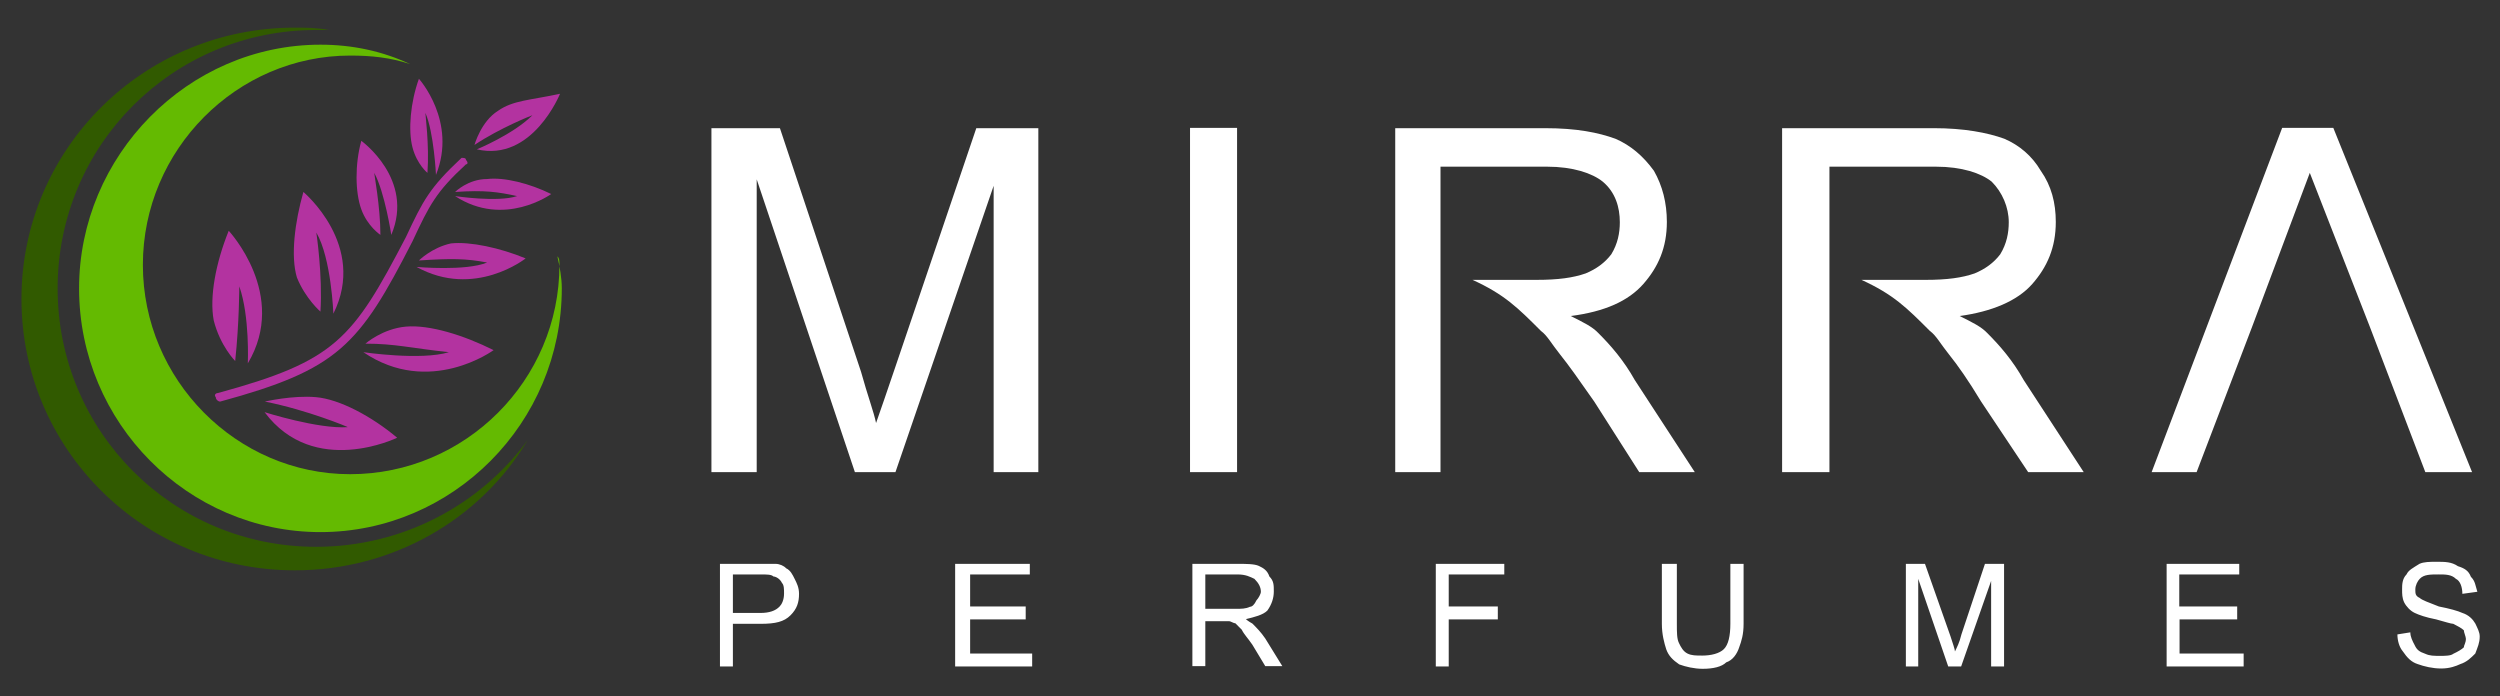
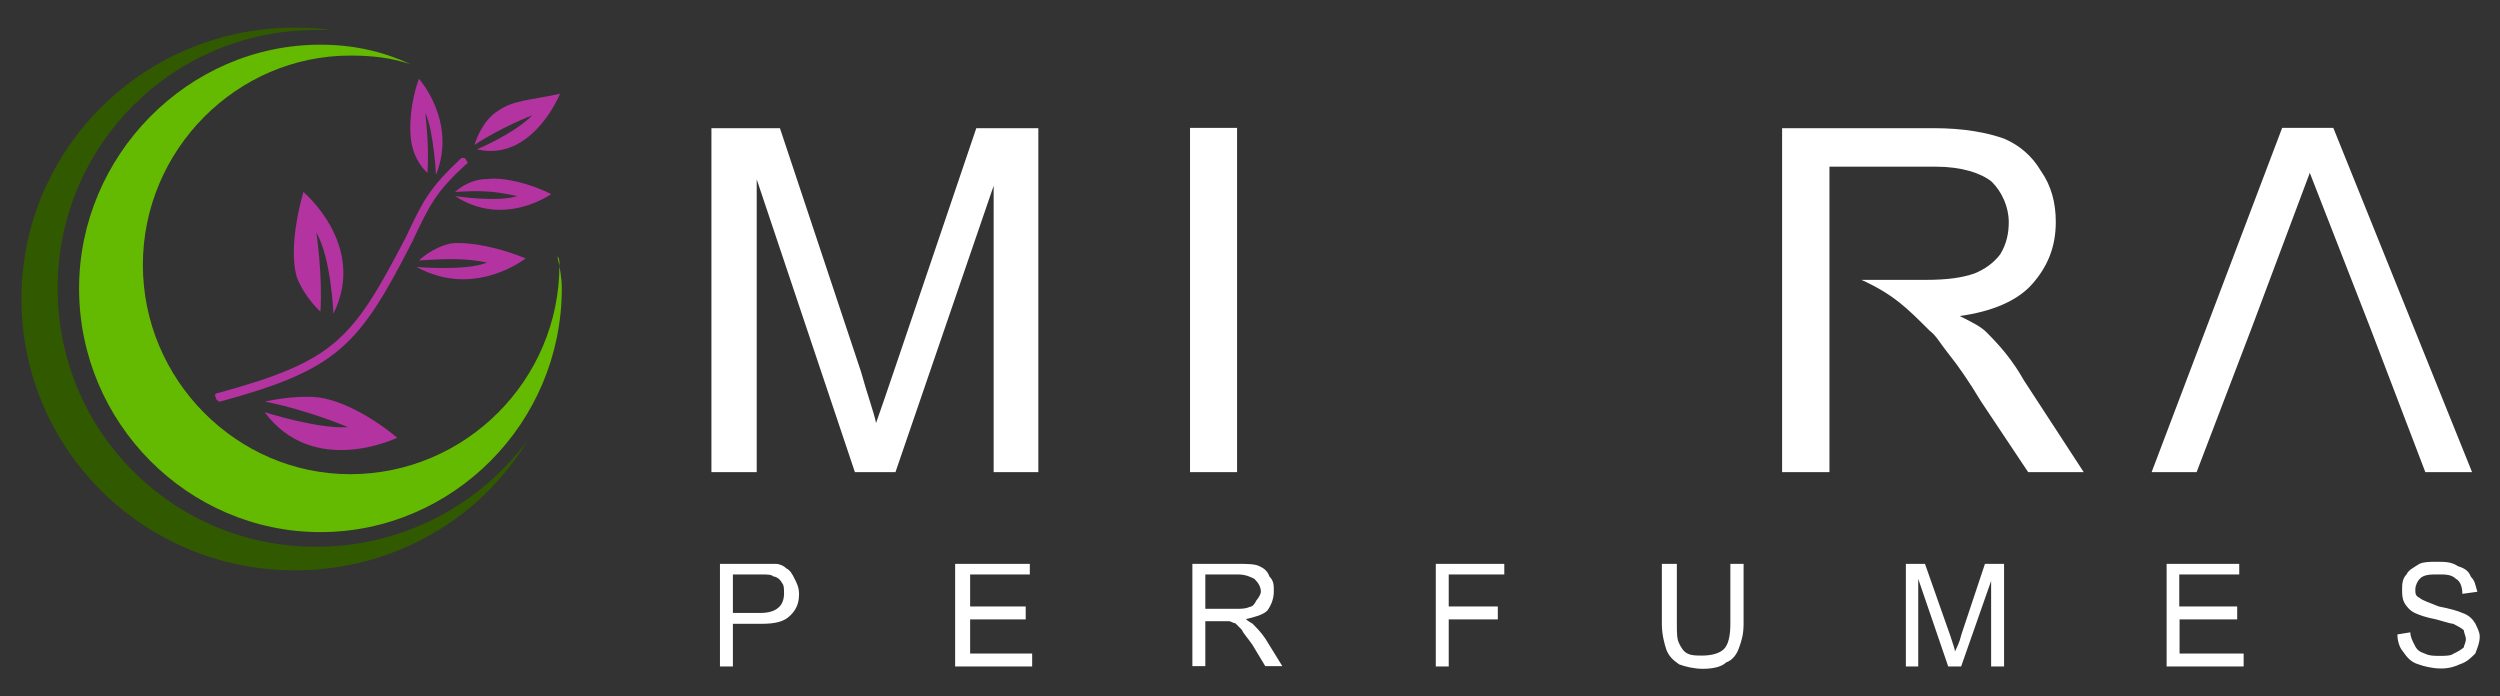
<svg xmlns="http://www.w3.org/2000/svg" version="1.1" id="Layer_1" x="0px" y="0px" viewBox="0 0 850.4 236.8" style="enable-background:new 0 0 850.4 236.8;" xml:space="preserve">
  <rect x="0" y="0" width="850.4" height="236.8" fill="#333333" stroke="none" />
  <style type="text/css">
	.st0{fill-rule:evenodd;clip-rule:evenodd;fill:#FFFFFF;}
	.st1{fill-rule:evenodd;clip-rule:evenodd;fill:#315A00;}
	.st2{fill-rule:evenodd;clip-rule:evenodd;fill:#64BA01;}
	.st3{fill-rule:evenodd;clip-rule:evenodd;fill:#B333A0;}
	.st4{fill:none;}
</style>
  <path class="st0" d="M606.2,160.6v-117h51.6c10.2,0,18.2,1.5,24,3.6c5.1,2.2,9.4,5.8,12.4,10.9c3.6,5.1,5.1,10.9,5.1,17.4  c0,8.7-2.9,15.3-8,21.1s-13.8,9.4-24.7,10.9c4.4,2.2,7.3,3.6,9.4,5.8c4.4,4.4,8.7,9.4,12.4,16l20.4,31.3h-18.9l-16-24  c-4.4-7.3-8-12.4-10.9-16s-4.4-6.5-6.5-8c-8-8-12.4-12.4-23.3-17.4H655c7.3,0,12.4-0.7,16.7-2.2c3.6-1.5,6.5-3.6,8.7-6.5  c2.2-3.6,2.9-7.3,2.9-10.9c0-5.1-2.2-10.2-5.8-13.8c-3.6-2.9-10.2-5.1-18.9-5.1h-36.3c0,34.9,0,69.8,0,103.9L606.2,160.6  L606.2,160.6z" />
  <polygon class="st0" points="404.8,160.6 404.8,43.5 420.8,43.5 420.8,160.6 " />
  <path class="st0" d="M242,160.6v-117h23.3l27.6,82.9c2.2,8,4.4,13.8,5.1,17.4c1.5-4.4,3.6-10.2,6.5-18.9l27.6-81.4h21.1v117H338  V63.2l-33.4,97.4h-13.8L257.4,61v99.6L242,160.6L242,160.6z" />
-   <path class="st0" d="M474.6,160.6v-117h50.9c10.9,0,18.2,1.5,24,3.6c5.1,2.2,9.4,5.8,13.1,10.9c2.9,5.1,4.4,10.9,4.4,17.4  c0,8.7-2.9,15.3-8,21.1s-13.1,9.4-24.7,10.9c4.4,2.2,7.3,3.6,9.4,5.8c4.4,4.4,8.7,9.4,12.4,16l20.4,31.3h-18.9l-15.3-24  c-5.1-7.3-8.7-12.4-11.6-16s-4.4-6.5-6.5-8c-8-8-12.4-12.4-23.3-17.4h21.8c7.3,0,12.4-0.7,16.7-2.2c3.6-1.5,6.5-3.6,8.7-6.5  c2.2-3.6,2.9-7.3,2.9-10.9c0-5.1-1.5-10.2-5.8-13.8c-3.6-2.9-10.2-5.1-18.9-5.1H490c0,34.9,0,69.8,0,103.9L474.6,160.6L474.6,160.6z  " />
  <polygon class="st0" points="731.9,160.6 731.9,160.6 776.3,43.5 793.7,43.5 840.9,160.6 825,160.6 806.1,111.1 785.7,58.8   766.1,111.1 747.2,160.6 " />
  <path class="st0" d="M244.9,226.7v-34.9H258c2.2,0,4.4,0,5.8,0s2.9,0.7,3.6,1.5c1.5,0.7,2.2,2.2,2.9,3.6s1.5,2.9,1.5,5.1  c0,2.9-0.7,5.1-2.9,7.3c-2.2,2.2-5.1,2.9-10.2,2.9h-9.4v14.5H244.9z M249.3,208.5h9.4c2.9,0,5.1-0.7,6.5-2.2  c0.7-0.7,1.5-2.2,1.5-4.4c0-1.5,0-2.9-0.7-3.6c-0.7-1.5-2.2-2.2-2.9-2.2c-0.7-0.7-2.2-0.7-4.4-0.7h-9.4L249.3,208.5L249.3,208.5z   M324.9,226.7v-34.9h25.4v3.6H330v10.9h18.9v4.4H330v11.6h21.1v4.4H324.9z M405.6,226.7v-34.9h15.3c2.9,0,5.8,0,7.3,0.7  s2.9,1.5,3.6,3.6c1.5,1.5,1.5,2.9,1.5,5.1s-0.7,4.4-2.2,6.5c-1.5,1.5-4.4,2.2-7.3,2.9c0.7,0.7,2.2,1.5,2.2,1.5  c1.5,1.5,2.9,2.9,4.4,5.1l5.8,9.4h-5.8l-4.4-7.3c-1.5-2.2-2.9-3.6-3.6-5.1c-0.7-0.7-1.5-1.5-2.2-2.2c-0.7,0-1.5-0.7-2.2-0.7  s-1.5,0-2.9,0H410v15.3h-4.4V226.7z M409.9,207.1h10.2c2.2,0,3.6,0,5.1-0.7c0.7,0,1.5-0.7,2.2-2.2c0.7-0.7,1.5-2.2,1.5-2.9  c0-1.5-0.7-2.9-2.2-4.4c-1.5-0.7-2.9-1.5-5.8-1.5H410v11.7H409.9z M488.4,226.7v-34.9h23.3v3.6h-18.9v10.9h16.7v4.4h-16.7v16H488.4z   M588.7,191.8h4.4v20.4c0,3.6-0.7,5.8-1.5,8c-0.7,2.2-2.2,4.4-4.4,5.1c-1.5,1.5-4.4,2.2-8,2.2c-2.9,0-5.8-0.7-8-1.5  c-2.2-1.5-3.6-2.9-4.4-5.1c-0.7-2.2-1.5-5.1-1.5-8.7v-20.4h5.1v20.4c0,2.9,0,5.1,0.7,6.5c0.7,1.5,1.5,2.9,2.9,3.6s2.9,0.7,5.1,0.7  c2.9,0,5.8-0.7,7.3-2.2s2.2-4.4,2.2-8.7v-20.3H588.7z M648.3,226.7v-34.9h6.5l8.7,24.7c0.7,2.2,1.5,4.4,1.5,5.1  c0.7-1.5,1.5-2.9,2.2-5.8l8-24h6.5v34.9h-4.4v-29.1l-10.2,29.1h-4.4l-10.2-29.8v29.8L648.3,226.7L648.3,226.7z M737,226.7v-34.9  h24.7v3.6h-20.4v10.9H761v4.4h-19.6v11.6h21.8v4.4H737z M815.5,215.8l4.4-0.7c0,1.5,0.7,2.9,1.5,4.4c0.7,1.5,1.5,2.2,3.6,2.9  c1.5,0.7,2.9,0.7,5.1,0.7c1.5,0,3.6,0,4.4-0.7c1.5-0.7,2.9-1.5,3.6-2.2c0-0.7,0.7-1.5,0.7-2.9c0-0.7-0.7-2.2-0.7-2.9  c-0.7-0.7-2.2-1.5-3.6-2.2c-0.7,0-2.9-0.7-5.8-1.5c-3.6-0.7-5.8-1.5-7.3-2.2s-2.9-2.2-3.6-3.6c-0.7-1.5-0.7-2.9-0.7-4.4  s0-3.6,1.5-5.1c0.7-1.5,2.2-2.2,4.4-3.6c1.5-0.7,3.6-0.7,5.8-0.7c2.9,0,5.1,0,7.3,1.5c2.2,0.7,3.6,1.5,4.4,3.6  c1.5,1.5,1.5,2.9,2.2,5.1l-5.1,0.7c0-2.2-0.7-4.4-2.2-5.1c-1.5-1.5-3.6-1.5-5.8-1.5c-2.9,0-5.1,0-6.5,1.5c-0.7,0.7-1.5,2.2-1.5,3.6  s0,2.2,1.5,2.9c0.7,0.7,2.9,1.5,6.5,2.9c3.6,0.7,6.5,1.5,8,2.2c2.2,0.7,3.6,2.2,4.4,3.6c0.7,1.5,1.5,2.9,1.5,4.4  c0,2.2-0.7,3.6-1.5,5.8c-1.5,1.5-2.9,2.9-5.1,3.6c-1.5,0.7-3.6,1.5-6.5,1.5s-5.8-0.7-8-1.5c-2.2-0.7-3.6-2.2-5.1-4.4  C816.2,220.2,815.5,218,815.5,215.8z" />
  <path class="st1" d="M100.3,9.4c-51.6,0-93,41.4-93,92.3s41.4,92.3,93,92.3c33.4,0,63.2-17.4,79.2-44.3c-16,21.8-42.2,36.3-72,36.3  c-48.7,0-87.9-39.2-87.9-87.9s39.2-87.9,87.9-87.9c1.5,0,2.9,0,4.4,0C107.6,9.4,103.9,9.4,100.3,9.4z" />
  <path class="st2" d="M109,15.2c-45.1,0-82.1,37.8-82.1,82.9C26.9,143.9,64,181,109,181s82.1-37.1,82.1-82.9c0-3.6-0.7-7.3-1.5-10.9  c0.7,0.7,0.7,1.5,0.7,2.9c0,39.2-32,71.2-71.2,71.2c-38.5,0-70.5-32-70.5-71.2s32-71.2,70.5-71.2c7.3,0,13.8,0.7,20.4,2.9  C130.1,17.4,119.9,15.2,109,15.2z" />
  <g id="_790876112">
    <path class="st3" d="M74.1,133.7c40-10.9,45.8-18.2,64-53.1c5.8-12.4,8-16.7,18.9-26.9c0.7,0,1.5,0,1.5,0.7c0.7,0.7,0.7,1.5,0,1.5   c-10.2,9.4-12.4,13.8-18.2,26.2c-18.2,35.6-25.4,43.6-65.4,54.5c-0.7,0-1.5-0.7-1.5-1.5C72.7,134.4,73.4,133.7,74.1,133.7z" />
  </g>
  <path class="st4" d="M74.1,135.1c23.3-4.4,40.7-16,50.9-27.6c9.4-11.6,16.7-40.7,32.7-52.3" />
-   <path class="st3" d="M80,122.8c0,0-5.1-5.1-7.3-13.8c-1.5-8,0.7-19.6,5.1-30.5c0,0,20.4,21.8,6.5,45.1c0,0,0.7-16-2.9-26.2  C81.4,97.3,81.4,109.7,80,122.8z" />
  <path class="st3" d="M109,106c0,0-5.1-4.4-8-11.6c-2.2-7.3-0.7-18.9,2.2-29.1c0,0,21.8,18.2,10.2,41.4c0,0-0.7-18.9-5.8-27.6  C107.6,79.1,109.8,93.7,109,106z" />
-   <path class="st3" d="M129.4,79.9c0,0-4.4-2.9-6.5-8.7s-2.2-15.3,0-23.3c0,0,18.2,13.1,10.2,32c0,0-2.2-14.5-5.8-21.1  C127.2,58.8,129.4,70.4,129.4,79.9z" />
  <path class="st3" d="M145.4,58.8c0,0-3.6-2.9-5.1-8.7s-0.7-15.3,2.2-23.3c0,0,13.1,14.5,5.8,32.7c0,0-0.7-14.5-3.6-21.1  C144.6,38.4,146.1,49.3,145.4,58.8z" />
  <path class="st3" d="M161.4,49.3c0,0,2.2-8,8-11.6c5.1-3.6,10.9-3.6,21.1-5.8c0,0-9.4,23.3-28.3,18.9c0,0,12.4-5.1,18.9-11.6  C181,39.2,170.1,43.5,161.4,49.3z" />
  <path class="st3" d="M154.8,65.3c0,0,4.4-4.4,10.9-4.4c5.8-0.7,14.5,1.5,21.8,5.1c0,0-16,11.6-32.7,0.7c0,0,14.5,2.2,21.1,0  C169.4,65.3,165,64.6,154.8,65.3z" />
  <path class="st3" d="M142.5,88.6c0,0,4.4-4.4,10.9-5.8c6.5-0.7,16.7,1.5,25.4,5.1c0,0-17.4,13.8-37.1,2.9c0,0,16.7,1.5,24-1.5  C158.4,87.9,153.4,87.9,142.5,88.6z" />
-   <path class="st3" d="M124.3,116.9c0,0,5.8-5.1,13.8-5.8s19.6,2.9,29.8,8c0,0-21.8,16-44.3,0.7c0,0,19.6,2.9,29.1,0  C139.6,118.4,134.5,116.9,124.3,116.9z" />
  <path class="st3" d="M90.1,136.6c0,0,9.4-2.2,17.4-1.5s18.9,6.5,27.6,13.8c0,0-28.3,13.8-45.1-8.7c0,0,18.2,5.8,28.3,5.1  C118.5,145.3,104.7,139.5,90.1,136.6z" />
</svg>